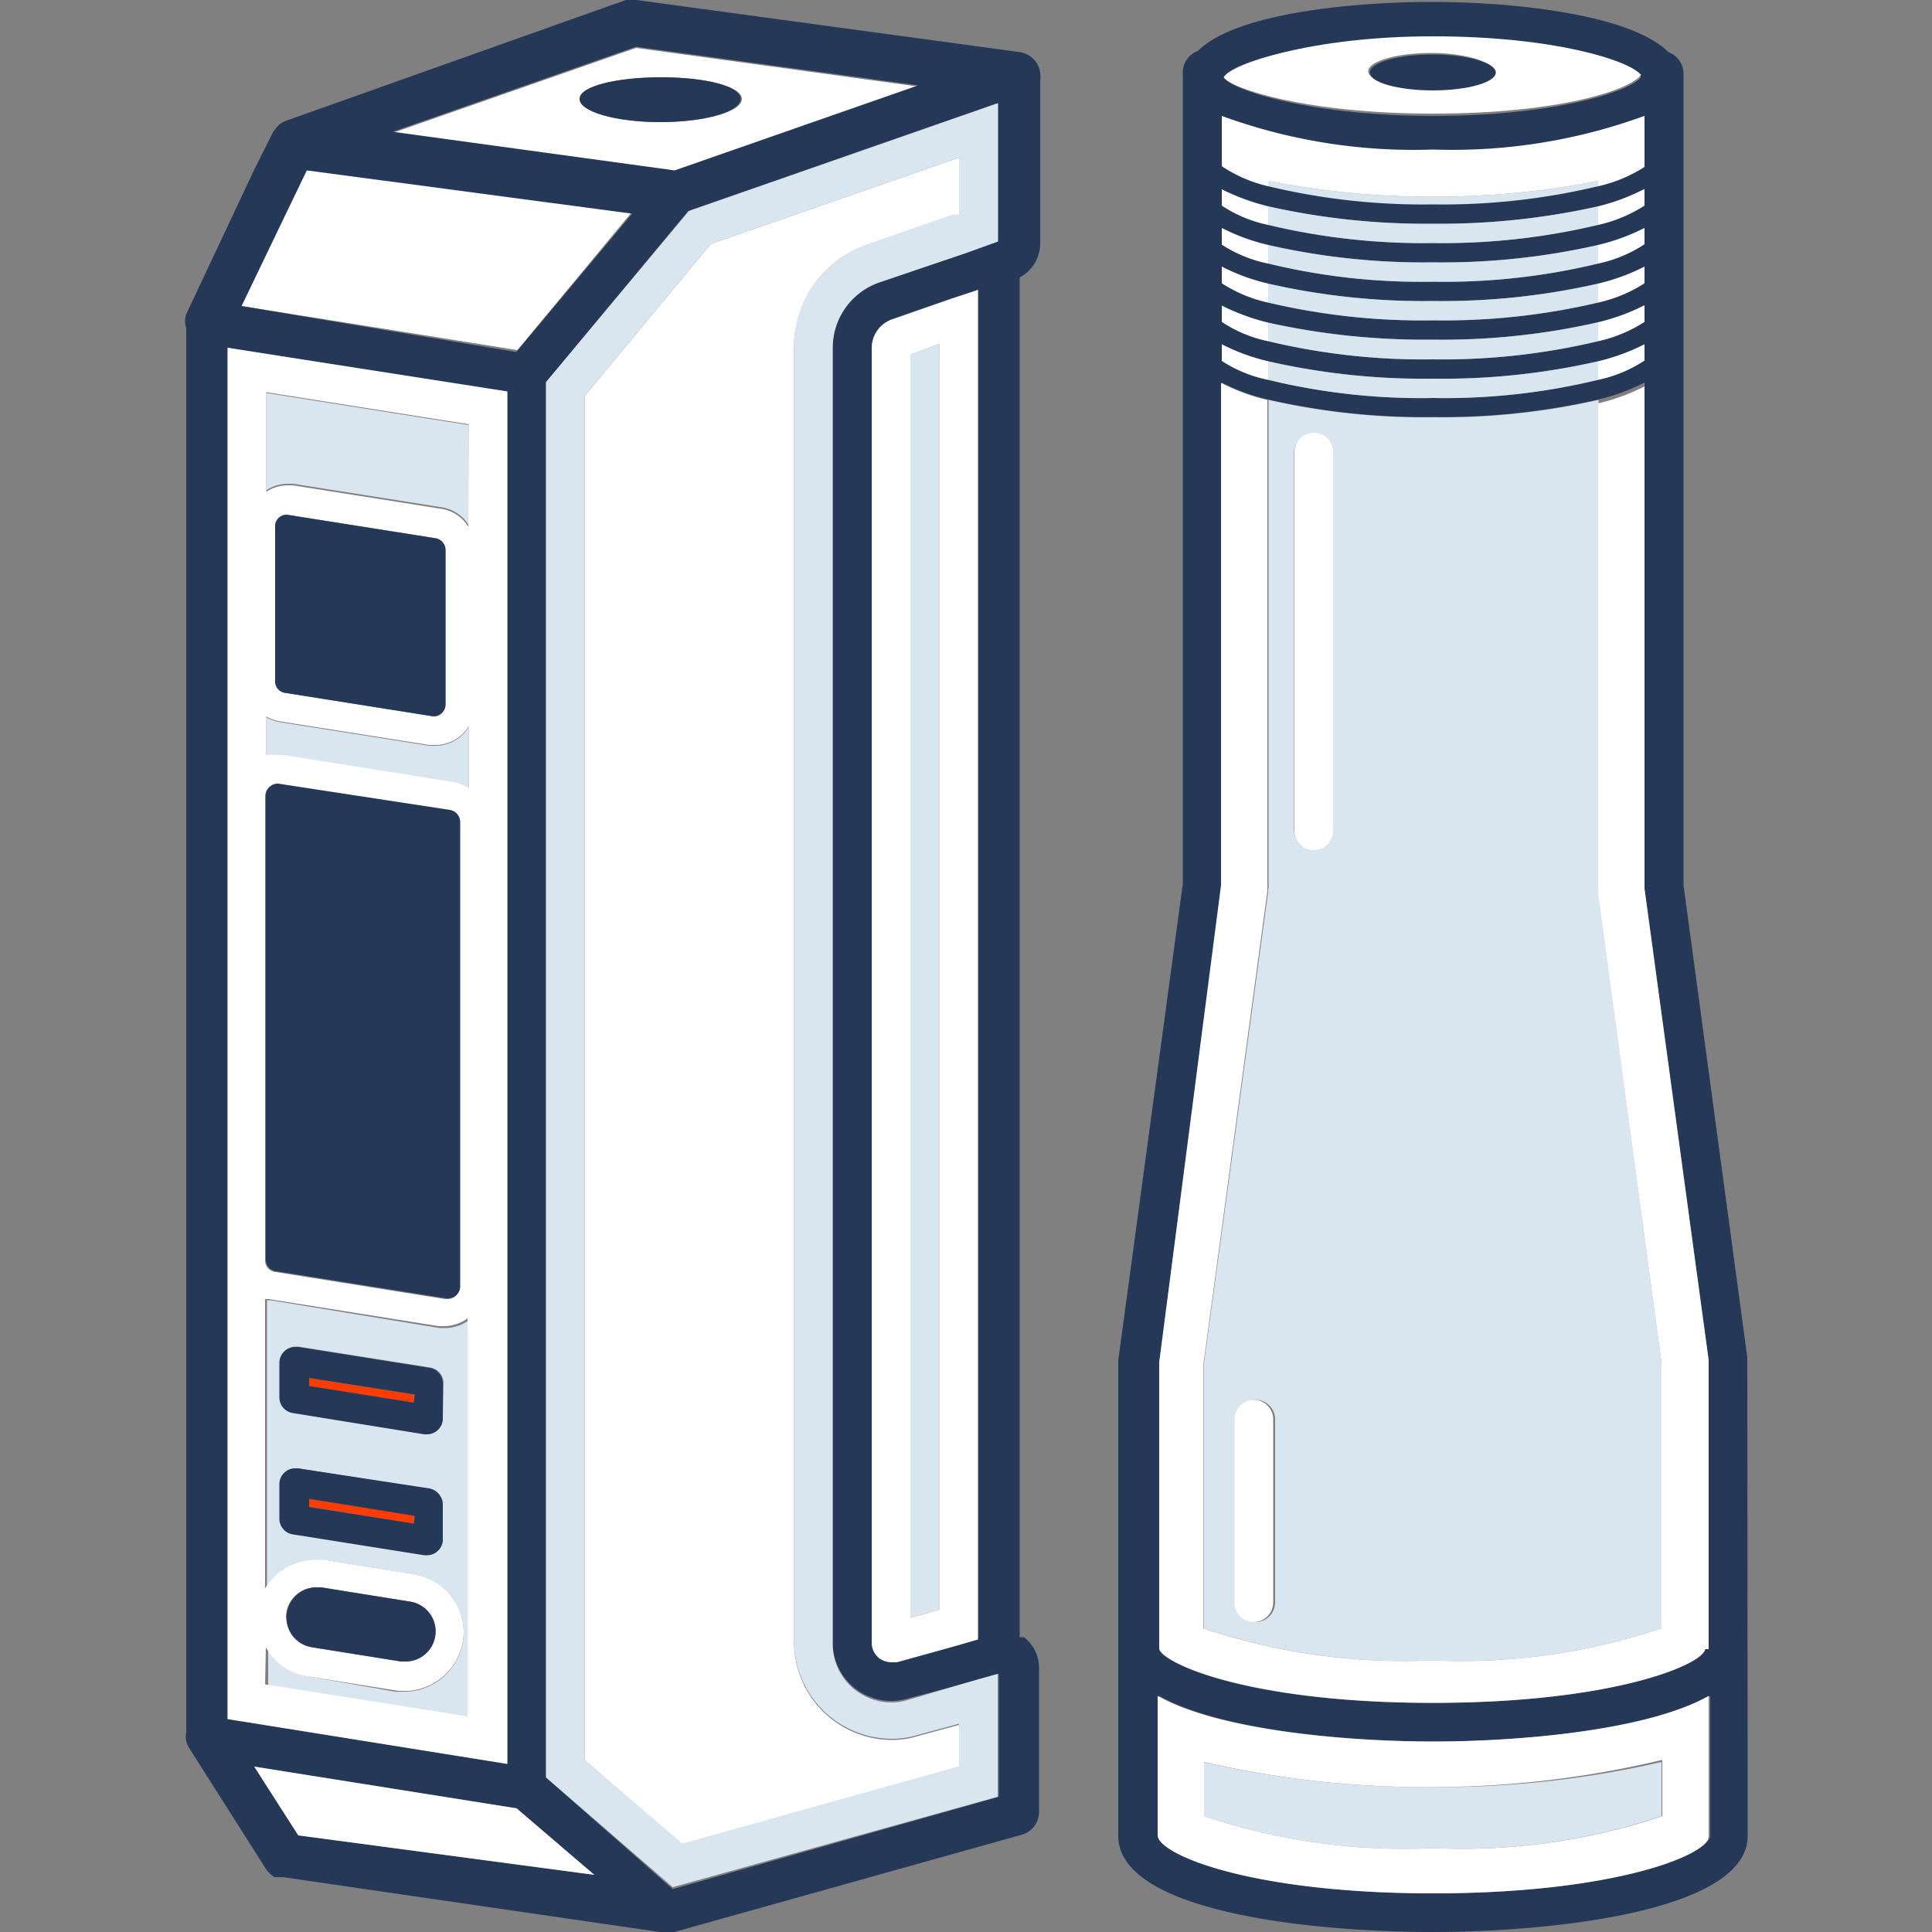
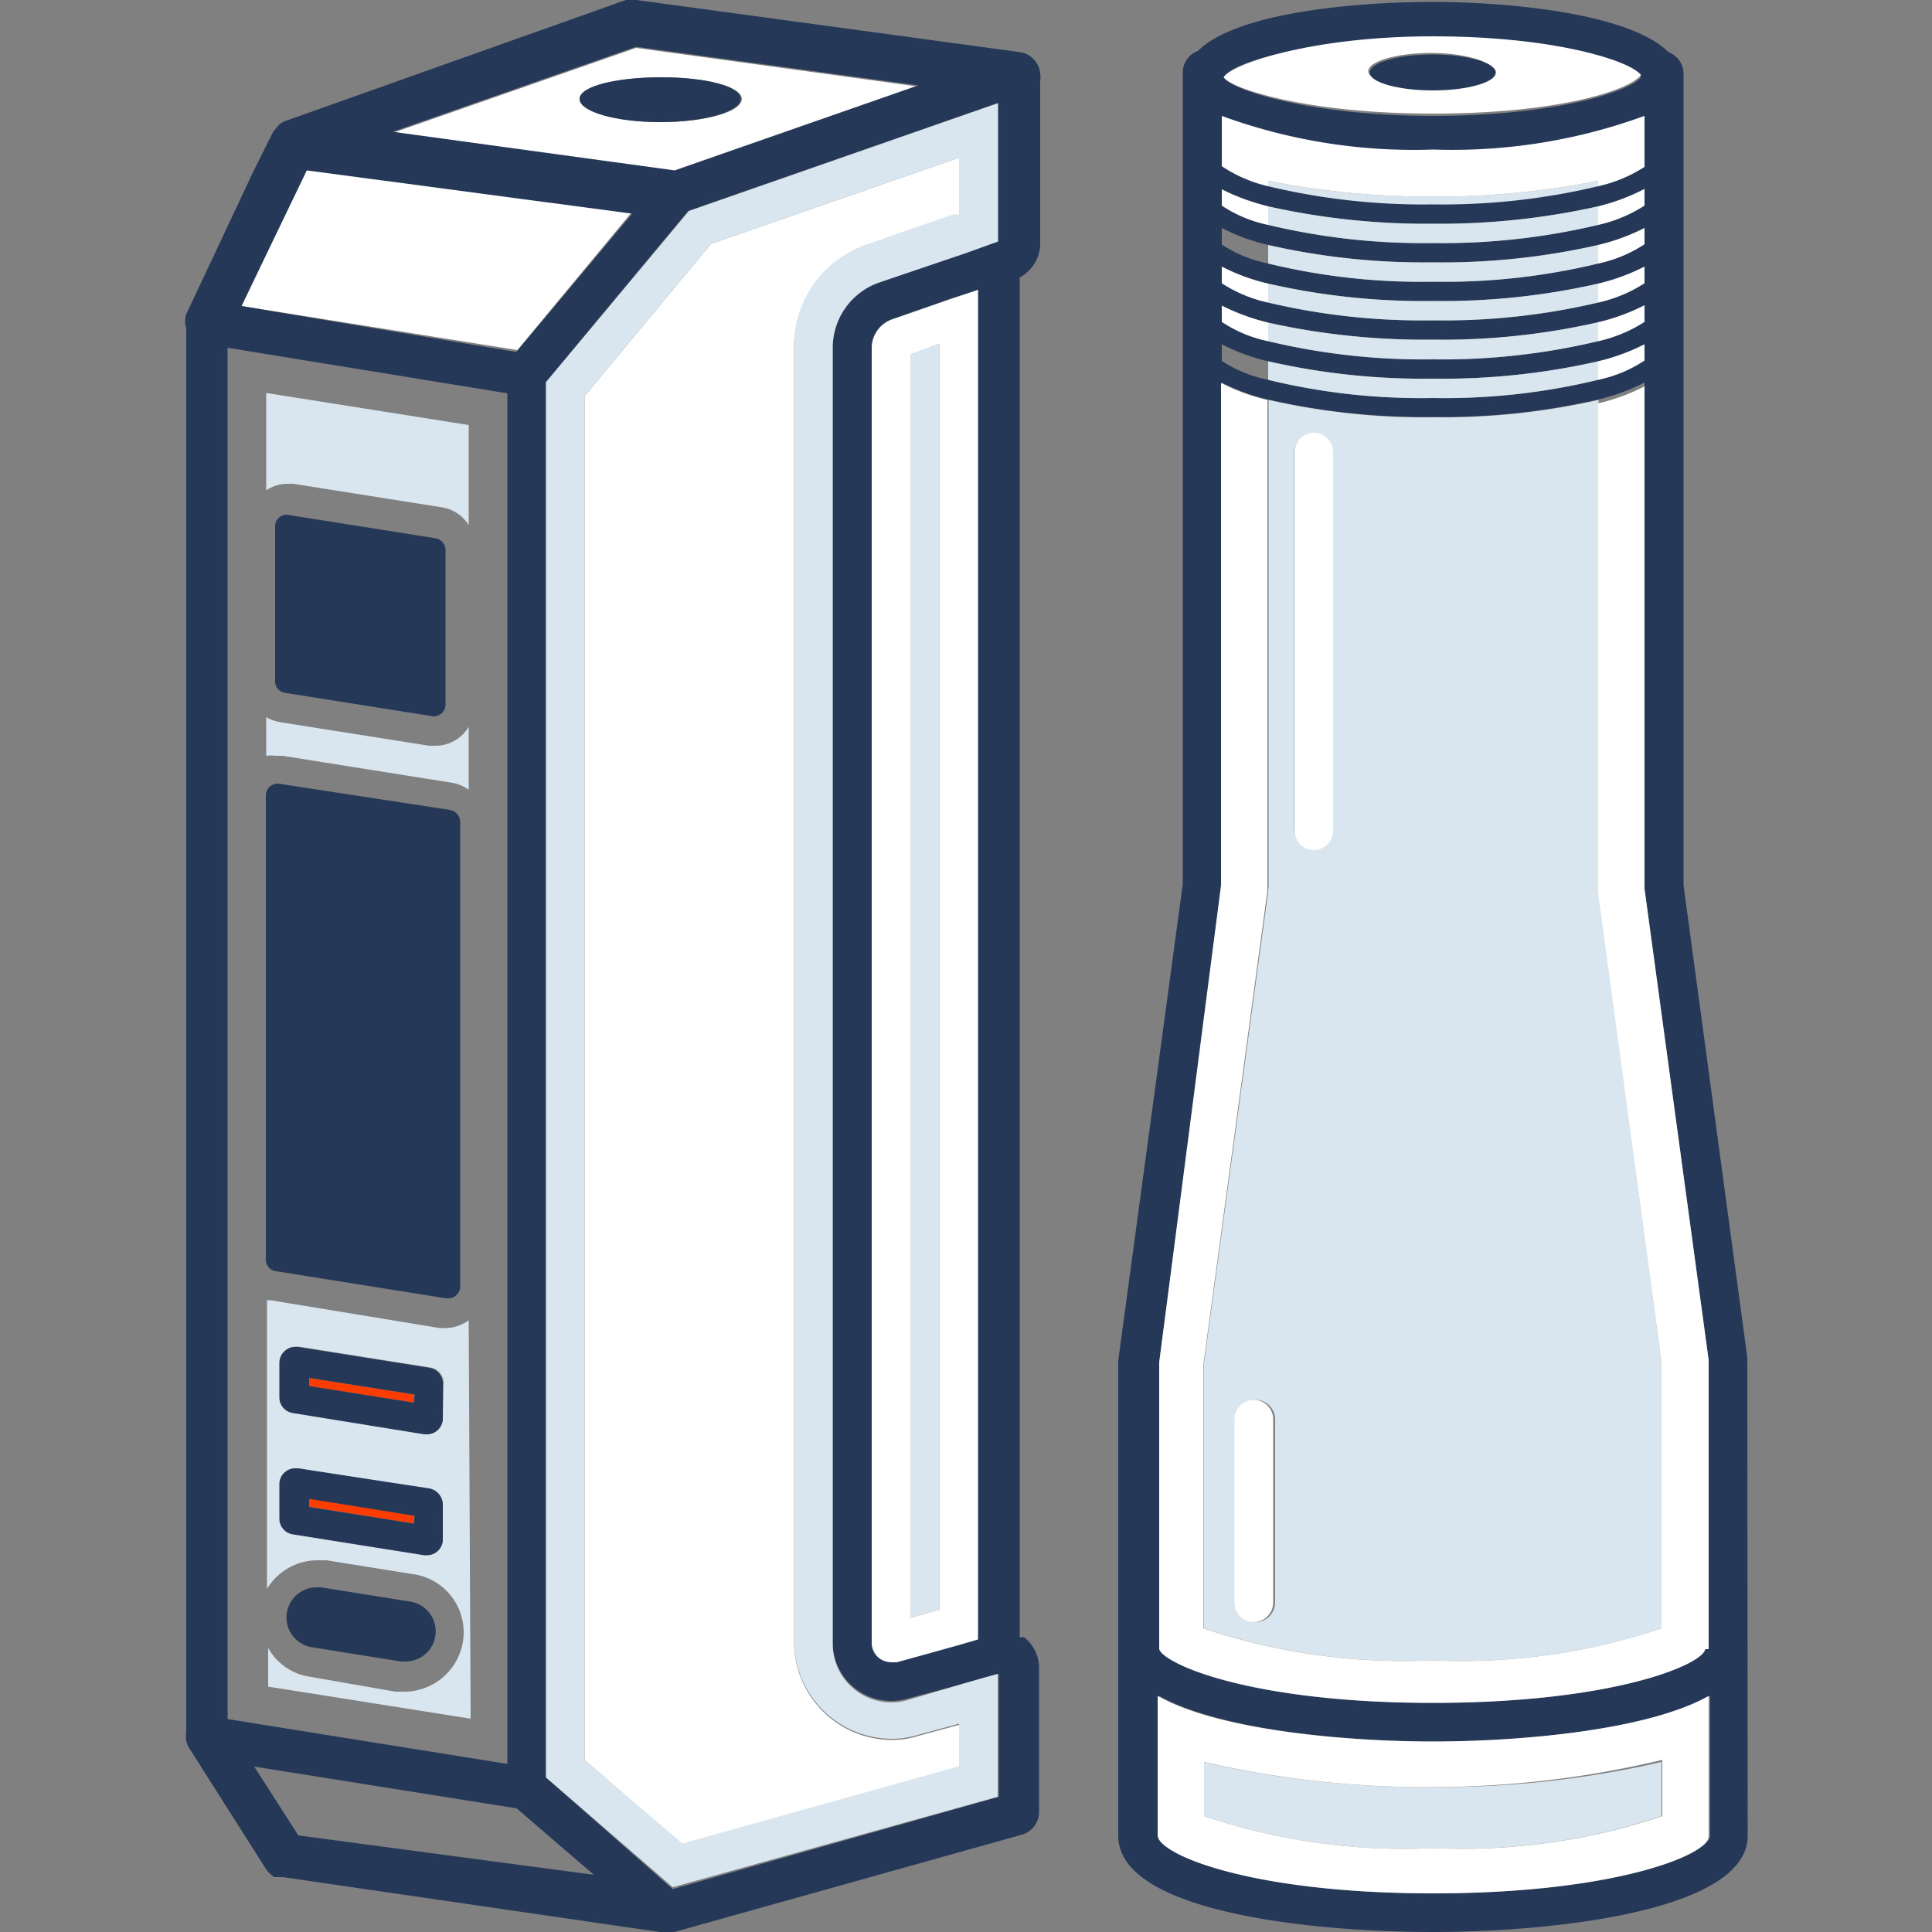
<svg xmlns="http://www.w3.org/2000/svg" id="Layer_1" data-name="Layer 1" viewBox="0 0 50 50">
  <rect x="0" y="0" width="50" height="50" fill="#808080" stroke="none" />
  <defs>
    <style>.cls-1{fill:#fff;}.cls-2{fill:#253858;}.cls-3{fill:#dae6ef;}.cls-4{fill:#fd3c00;}</style>
  </defs>
  <path class="cls-1" d="M16.46,1.24l-6.3,2.2,7.3,1,6.3-2.2ZM19.2,2.56c0,.33-.93.6-2.09.6S15,2.89,15,2.56,16,2,17.11,2,19.2,2.23,19.2,2.56Z" />
  <polygon class="cls-1" points="13.39 9.06 16.36 5.48 7.94 4.36 6.25 7.92 13.39 9.06" />
  <path class="cls-2" d="M26.92,6.34V2.1a.75.75,0,0,0,0-.21.62.62,0,0,0-.52-.54L16.47,0a.63.63,0,0,0-.27,0l-.37.13L7.39,3.13a.59.59,0,0,0-.17.1h0l-.07.08-.08.1v0l-.5,1L4.82,8.13a.56.56,0,0,0,0,.36V44.83a.56.56,0,0,0,.07.4l2,3.15a.8.8,0,0,0,.21.2l.1,0,.12,0L17.07,50a.78.78,0,0,0,.22,0l.16,0,9-2.52a.61.61,0,0,0,.44-.58V43.15a1,1,0,0,0-.39-.78s-.08,0-.11,0V7.18A1,1,0,0,0,26.92,6.34ZM7.72,47.5,6.58,45.72l6.79,1.08,2,1.72ZM17.46,4.41l-7.3-1,6.3-2.2,7.3,1Zm-9.52,0,8.42,1.12-3,3.58L6.25,7.92Zm5.19,5.77V45.65L5.89,44.49V9Zm4.28,38.71L14.13,46V9.89l3.68-4.43,8-2.79V6.25l-.83.3-2.24.77A1.79,1.79,0,0,0,21.55,9v33.5a1.51,1.51,0,0,0,.6,1.21,1.54,1.54,0,0,0,.92.31,1.51,1.51,0,0,0,.41-.06L25,43.56h0l.42-.12.43-.12V46.5ZM25.14,7.56l.17-.06V42.41l-.48.14-.5.14L23.21,43l-.14,0a.57.57,0,0,1-.31-.1.51.51,0,0,1-.2-.41V9a.79.79,0,0,1,.52-.74l1.55-.54Z" />
-   <polygon class="cls-1" points="13.37 46.8 6.58 45.72 7.72 47.5 15.38 48.52 13.37 46.8" />
  <path class="cls-3" d="M6.89,12.69a1,1,0,0,1,.53-.17h.17l3.85.61a1,1,0,0,1,.69.46V11l-5.24-.83Z" />
  <path class="cls-3" d="M11.27,19.3h-.16l-3.86-.61a1.11,1.11,0,0,1-.36-.13v1a1.09,1.09,0,0,1,.26,0h.16l4.4.7a1,1,0,0,1,.42.18V18.81A1,1,0,0,1,11.27,19.3Z" />
  <path class="cls-3" d="M12.13,34.17a1.07,1.07,0,0,1-.58.2l-.17,0L7,33.65l-.09,0v7.47a1.53,1.53,0,0,1,1.3-.74l.24,0,2.31.37A1.52,1.52,0,0,1,12,42.25a1.54,1.54,0,0,1-1.53,1.53l-.24,0L8,43.39a1.48,1.48,0,0,1-1.06-.74v1l5.24.83Zm-.67,5.66a.41.41,0,0,1-.41.41H11l-3.4-.54a.41.41,0,0,1-.35-.41v-.89A.41.41,0,0,1,7.64,38h.07l3.4.54a.43.43,0,0,1,.35.41Zm0-3.13a.41.41,0,0,1-.41.41H11l-3.4-.55a.41.41,0,0,1-.35-.4v-.9a.41.41,0,0,1,.41-.41h.07l3.4.54a.41.41,0,0,1,.35.41Z" />
-   <path class="cls-1" d="M5.89,44.49l7.24,1.16V10.13L5.89,9Zm6-23.19v12a.31.31,0,0,1-.31.32h-.06l-4.39-.7a.3.3,0,0,1-.27-.31v-12a.31.31,0,0,1,.32-.31h0l4.39.7A.32.32,0,0,1,11.86,21.3Zm-.15-1.06-4.4-.7H7.15a1.09,1.09,0,0,0-.26,0v-1a1.11,1.11,0,0,0,.36.13l3.86.61h.16a1,1,0,0,0,.86-.49v1.61A1,1,0,0,0,11.71,20.24ZM7.12,17.63v-4a.3.3,0,0,1,.3-.31h0l3.85.61a.31.31,0,0,1,.26.3v4a.31.31,0,0,1-.31.31h0l-3.85-.61A.3.3,0,0,1,7.12,17.63Zm5-4a1,1,0,0,0-.69-.46l-3.85-.61H7.42a1,1,0,0,0-.53.17V10.15l5.24.83Zm-5.24,29A1.48,1.48,0,0,0,8,43.39l2.31.37.24,0A1.54,1.54,0,0,0,12,42.25a1.52,1.52,0,0,0-1.29-1.51l-2.31-.37-.24,0a1.53,1.53,0,0,0-1.3.74V33.62l.09,0,4.4.7.17,0a1.07,1.07,0,0,0,.58-.2v10.3l-5.24-.83Zm.52-.77a.78.78,0,0,1,.78-.78h.12l2.31.37A.78.78,0,0,1,10.5,43h-.12l-2.31-.37A.78.78,0,0,1,7.41,41.88Z" />
  <path class="cls-2" d="M15,2.56c0,.33.93.6,2.08.6s2.09-.27,2.09-.6S18.27,2,17.11,2,15,2.23,15,2.56Z" />
  <path class="cls-2" d="M11.22,18.54h0a.31.31,0,0,0,.31-.31v-4a.31.31,0,0,0-.26-.3l-3.85-.61h0a.3.3,0,0,0-.3.31v4a.3.3,0,0,0,.25.3Z" />
  <polygon class="cls-4" points="7.98 35.87 10.71 36.3 10.71 36.09 7.98 35.66 7.98 35.87" />
  <path class="cls-2" d="M11.11,35.4l-3.4-.54H7.64a.41.41,0,0,0-.41.41v.9a.41.41,0,0,0,.35.4l3.4.55h.07a.41.41,0,0,0,.41-.41v-.89A.41.41,0,0,0,11.11,35.4Zm-.4.9L8,35.87v-.21l2.73.43Z" />
  <polygon class="cls-4" points="7.98 38.99 10.71 39.43 10.71 39.22 7.98 38.78 7.98 38.99" />
  <path class="cls-2" d="M11.11,38.52,7.71,38H7.64a.41.41,0,0,0-.41.41v.89a.41.41,0,0,0,.35.41l3.4.54h.07a.41.41,0,0,0,.41-.41v-.9A.43.43,0,0,0,11.11,38.52Zm-.4.91L8,39v-.21l2.73.44Z" />
  <path class="cls-2" d="M10.38,43h.12a.78.78,0,0,0,.12-1.55l-2.31-.37H8.19a.78.78,0,0,0-.12,1.55Z" />
  <path class="cls-2" d="M7.2,20.28h0a.31.31,0,0,0-.32.31v12a.3.3,0,0,0,.27.31l4.39.7h.06a.31.31,0,0,0,.31-.32v-12a.32.32,0,0,0-.27-.32Z" />
  <path class="cls-1" d="M17.66,47.74l7.16-2v-1.1l-1.07.29a2.24,2.24,0,0,1-.68.1,2.54,2.54,0,0,1-2.52-2.52V9a2.78,2.78,0,0,1,1.87-2.63l2.24-.78.16,0V4.08L18.4,6.31l-3.27,3.94v35.3Z" />
  <path class="cls-3" d="M25.82,43.32l-.43.12-.42.12h0L23.48,44a1.51,1.51,0,0,1-.41.06,1.54,1.54,0,0,1-.92-.31,1.51,1.51,0,0,1-.6-1.21V9a1.79,1.79,0,0,1,1.2-1.69L25,6.55l.83-.3V2.67l-8,2.79L14.13,9.89V46l3.28,2.84,8.41-2.34ZM15.13,45.55V10.25L18.4,6.31l6.42-2.23V5.55l-.16,0-2.24.78A2.78,2.78,0,0,0,20.55,9v33.5A2.54,2.54,0,0,0,23.07,45a2.24,2.24,0,0,0,.68-.1l1.07-.29v1.1l-7.16,2Z" />
  <polygon class="cls-3" points="23.55 41.87 24.06 41.73 24.31 41.66 24.31 8.9 23.55 9.17 23.55 41.87" />
  <path class="cls-1" d="M23.08,8.27a.79.79,0,0,0-.52.74v33.5a.51.51,0,0,0,.2.41.57.57,0,0,0,.31.1l.14,0,1.12-.31.5-.14.48-.14V7.5l-.17.06-.51.17Zm1.23,33.39-.25.07-.5.14V9.17l.75-.27Z" />
  <path class="cls-2" d="M45.22,35.13,43.57,22.91v-21a.6.6,0,0,0-.39-.56c-1-1-4.11-1.3-6.1-1.3S32,.32,31,1.32a.59.59,0,0,0-.39.56v21L28.94,35.21v12.3c0,2,5.12,2.49,8.14,2.49s8.15-.52,8.15-2.49ZM37.09,49C32.38,49,30,48,30,47.51V43.89c1.59.9,4.92,1.18,7.12,1.18s5.54-.28,7.14-1.18v3.62C44.22,48,41.79,49,37.09,49ZM30,35.26,31.62,22.9v-13a5.15,5.15,0,0,0,1.2.44,18.08,18.08,0,0,0,4.26.45,18.14,18.14,0,0,0,4.28-.45,5.32,5.32,0,0,0,1.2-.44V23L44.22,35.2v7.48h-.09c-.07.38-2.34,1.39-7.05,1.39s-7-1-7-1.39H30ZM42.56,6.32a3.5,3.5,0,0,1-1.2.5,16.89,16.89,0,0,1-4.28.47,16.72,16.72,0,0,1-4.26-.47,3.43,3.43,0,0,1-1.2-.49V5.9a5.15,5.15,0,0,0,1.2.44,18.08,18.08,0,0,0,4.26.45,18.2,18.2,0,0,0,4.28-.45,5.32,5.32,0,0,0,1.2-.44ZM31.62,6.9a5.15,5.15,0,0,0,1.2.44,18.08,18.08,0,0,0,4.26.45,18.2,18.2,0,0,0,4.28-.45,5.32,5.32,0,0,0,1.2-.44v.43a3.71,3.71,0,0,1-1.2.5,17.45,17.45,0,0,1-4.28.46,17.27,17.27,0,0,1-4.26-.46,3.61,3.61,0,0,1-1.2-.5ZM42.56,5.32a3.71,3.71,0,0,1-1.2.5,17.37,17.37,0,0,1-4.28.47,17.19,17.19,0,0,1-4.26-.47,3.41,3.41,0,0,1-1.2-.5V4.9a5.64,5.64,0,0,0,1.2.44,18.62,18.62,0,0,0,4.26.45,18.74,18.74,0,0,0,4.28-.45,5.3,5.3,0,0,0,1.2-.45ZM31.62,7.91a5.64,5.64,0,0,0,1.2.44,18.66,18.66,0,0,0,4.26.44,18.14,18.14,0,0,0,4.28-.45,5.32,5.32,0,0,0,1.2-.44v.43a3.71,3.71,0,0,1-1.2.5,17.37,17.37,0,0,1-4.28.47,17.19,17.19,0,0,1-4.26-.47,3.41,3.41,0,0,1-1.2-.5Zm0-4.89a14.45,14.45,0,0,0,5.47.87A14.52,14.52,0,0,0,42.56,3v1.3a3.71,3.71,0,0,1-1.2.5,17.37,17.37,0,0,1-4.28.47,17.19,17.19,0,0,1-4.26-.47,3.61,3.61,0,0,1-1.2-.5Zm0,5.89a5.15,5.15,0,0,0,1.2.44,18.08,18.08,0,0,0,4.26.45,18.14,18.14,0,0,0,4.28-.45,5.32,5.32,0,0,0,1.2-.44v.42a3.5,3.5,0,0,1-1.2.5,16.89,16.89,0,0,1-4.28.47,16.72,16.72,0,0,1-4.26-.47,3.43,3.43,0,0,1-1.2-.49ZM42.47,2c-.29.37-2.23,1-5.39,1S31.85,2.33,31.67,2c.18-.37,2.14-1,5.41-1S42.18,1.63,42.47,2Z" />
  <path class="cls-1" d="M31.67,2c.18.29,2.14.94,5.41.94s5.1-.61,5.39-1c-.29-.37-2.23-1-5.39-1S31.85,1.67,31.67,2Zm7-.16c0,.25-.73.46-1.63.46s-1.63-.21-1.63-.46.73-.47,1.63-.47S38.71,1.62,38.71,1.88Z" />
  <path class="cls-2" d="M35.45,1.88c0,.25.73.46,1.63.46s1.63-.21,1.63-.46-.73-.47-1.63-.47S35.45,1.62,35.45,1.88Z" />
  <path class="cls-3" d="M37.08,10.3a16.89,16.89,0,0,0,4.28-.47V9.35a18.14,18.14,0,0,1-4.28.45,18.08,18.08,0,0,1-4.26-.45v.48A16.72,16.72,0,0,0,37.08,10.3Z" />
  <path class="cls-3" d="M37.08,8.29a17.45,17.45,0,0,0,4.28-.46V7.34a18.2,18.2,0,0,1-4.28.45,18.08,18.08,0,0,1-4.26-.45v.49A17.27,17.27,0,0,0,37.08,8.29Z" />
  <path class="cls-3" d="M37.08,5.79a18.62,18.62,0,0,1-4.26-.45v.48a17.19,17.19,0,0,0,4.26.47,17.37,17.37,0,0,0,4.28-.47V5.34A18.74,18.74,0,0,1,37.08,5.79Z" />
  <path class="cls-3" d="M32.82,23l0,.08L31.15,35.34v6.8a16.31,16.31,0,0,0,5.93.83A16.26,16.26,0,0,0,43,42.14V41.5h0V35.28L41.37,23.12V10.35a18.14,18.14,0,0,1-4.28.45,18.08,18.08,0,0,1-4.26-.45V23Zm.67-11.28a.5.5,0,0,1,.5-.5.5.5,0,0,1,.5.5v9.76a.5.5,0,0,1-.5.5.5.5,0,0,1-.5-.5ZM33,41.48a.51.51,0,0,1-.5.5.5.5,0,0,1-.5-.5V36.73a.5.5,0,0,1,.5-.5.5.5,0,0,1,.5.5Z" />
  <path class="cls-3" d="M37.08,9.3a17.37,17.37,0,0,0,4.28-.47V8.34a18.14,18.14,0,0,1-4.28.45,18.66,18.66,0,0,1-4.26-.44v.48A17.19,17.19,0,0,0,37.08,9.3Z" />
  <path class="cls-3" d="M37.09,5.09a21.75,21.75,0,0,1-4.27-.41v.14a17.19,17.19,0,0,0,4.26.47,17.37,17.37,0,0,0,4.28-.47V4.68A21.81,21.81,0,0,1,37.09,5.09Z" />
  <path class="cls-3" d="M37.08,6.79a18.08,18.08,0,0,1-4.26-.45v.48a16.72,16.72,0,0,0,4.26.47,16.89,16.89,0,0,0,4.28-.47V6.34A18.2,18.2,0,0,1,37.08,6.79Z" />
  <path class="cls-1" d="M41.36,5.34v.48a3.71,3.71,0,0,0,1.2-.5V4.89A5.3,5.3,0,0,1,41.36,5.34Z" />
  <path class="cls-1" d="M32.82,7.83V7.34a5.15,5.15,0,0,1-1.2-.44v.43A3.61,3.61,0,0,0,32.82,7.83Z" />
-   <path class="cls-1" d="M32.82,9.83V9.35a5.15,5.15,0,0,1-1.2-.44v.43A3.43,3.43,0,0,0,32.82,9.83Z" />
  <path class="cls-1" d="M41.36,6.34v.48a3.5,3.5,0,0,0,1.2-.5V5.9A5.32,5.32,0,0,1,41.36,6.34Z" />
  <path class="cls-1" d="M32.82,8.83V8.35a5.64,5.64,0,0,1-1.2-.44v.42A3.41,3.41,0,0,0,32.82,8.83Z" />
  <path class="cls-1" d="M37.08,44.07c4.71,0,7-1,7.05-1.39h.09V35.2L42.56,23v-13a5.32,5.32,0,0,1-1.2.44V23.12L43,35.28V41.5h0v.64a16.26,16.26,0,0,1-5.93.83,16.31,16.31,0,0,1-5.93-.83v-6.8L32.8,23.06l0-.08V10.35a5.15,5.15,0,0,1-1.2-.44v13L30,35.26v7.42H30C30.11,43.06,32.38,44.07,37.08,44.07Z" />
  <path class="cls-1" d="M32.82,4.82V4.68a21.75,21.75,0,0,0,4.27.41,21.81,21.81,0,0,0,4.27-.41v.14a3.71,3.71,0,0,0,1.2-.5V3a14.52,14.52,0,0,1-5.47.87A14.45,14.45,0,0,1,31.62,3v1.3A3.61,3.61,0,0,0,32.82,4.82Z" />
  <path class="cls-1" d="M42.56,7.33V6.9a5.32,5.32,0,0,1-1.2.44v.49A3.71,3.71,0,0,0,42.56,7.33Z" />
-   <path class="cls-1" d="M31.62,5.9v.43a3.43,3.43,0,0,0,1.2.49V6.34A5.15,5.15,0,0,1,31.62,5.9Z" />
  <path class="cls-1" d="M31.62,4.9v.42a3.41,3.41,0,0,0,1.2.5V5.34A5.64,5.64,0,0,1,31.62,4.9Z" />
  <path class="cls-1" d="M42.56,8.33V7.9a5.32,5.32,0,0,1-1.2.44v.49A3.71,3.71,0,0,0,42.56,8.33Z" />
  <path class="cls-1" d="M42.56,9.33V8.91a5.32,5.32,0,0,1-1.2.44v.48A3.5,3.5,0,0,0,42.56,9.33Z" />
  <path class="cls-3" d="M31.16,47a16.26,16.26,0,0,0,5.93.83A16.31,16.31,0,0,0,43,47v-1.4a25.69,25.69,0,0,1-5.94.65,25.55,25.55,0,0,1-5.92-.65Z" />
  <path class="cls-1" d="M37.08,45.07c-2.2,0-5.53-.28-7.12-1.18v3.62C30,48,32.38,49,37.09,49s7.13-1,7.13-1.47V43.89C42.62,44.79,39.29,45.07,37.08,45.07Zm5.94.48V47a16.31,16.31,0,0,1-5.93.83A16.26,16.26,0,0,1,31.16,47v-1.4a25.55,25.55,0,0,0,5.92.65A25.69,25.69,0,0,0,43,45.55Z" />
  <path class="cls-1" d="M34,22a.5.5,0,0,0,.5-.5V11.7a.5.5,0,0,0-.5-.5.5.5,0,0,0-.5.5v9.76A.5.5,0,0,0,34,22Z" />
  <path class="cls-1" d="M32.45,36.23a.5.5,0,0,0-.5.5v4.75a.5.5,0,0,0,.5.5.51.51,0,0,0,.5-.5V36.73A.5.5,0,0,0,32.45,36.23Z" />
</svg>